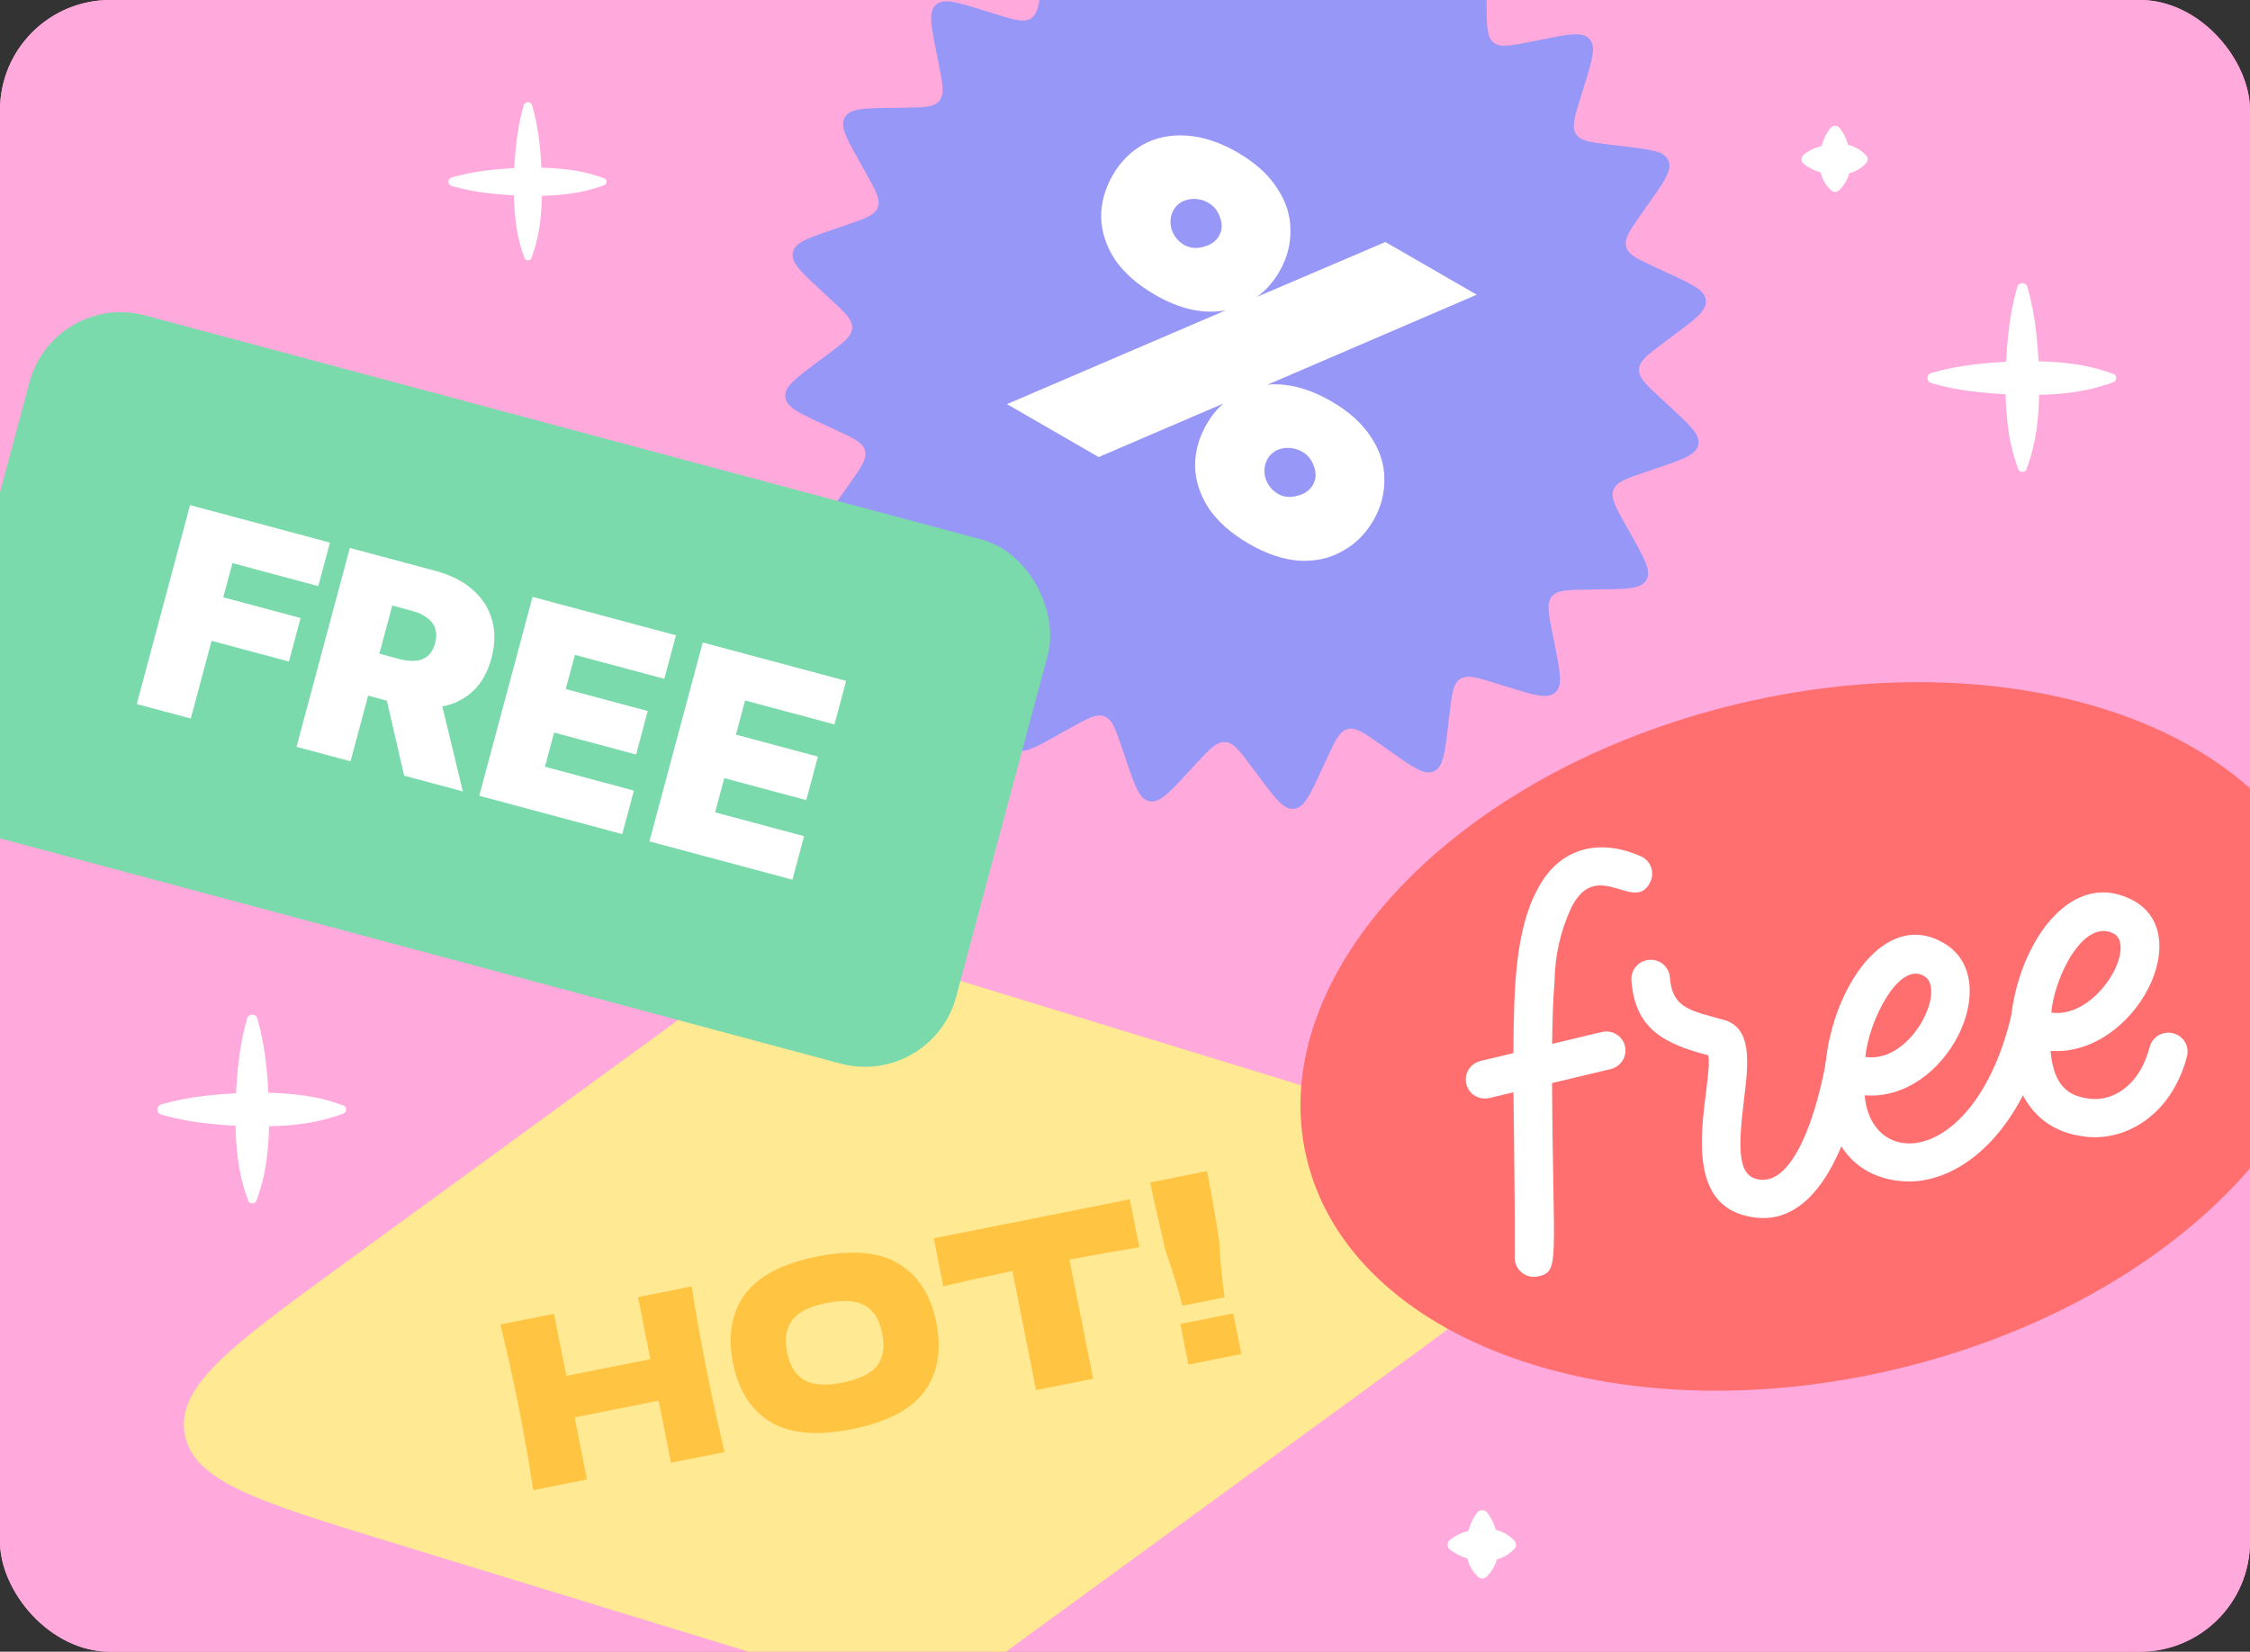
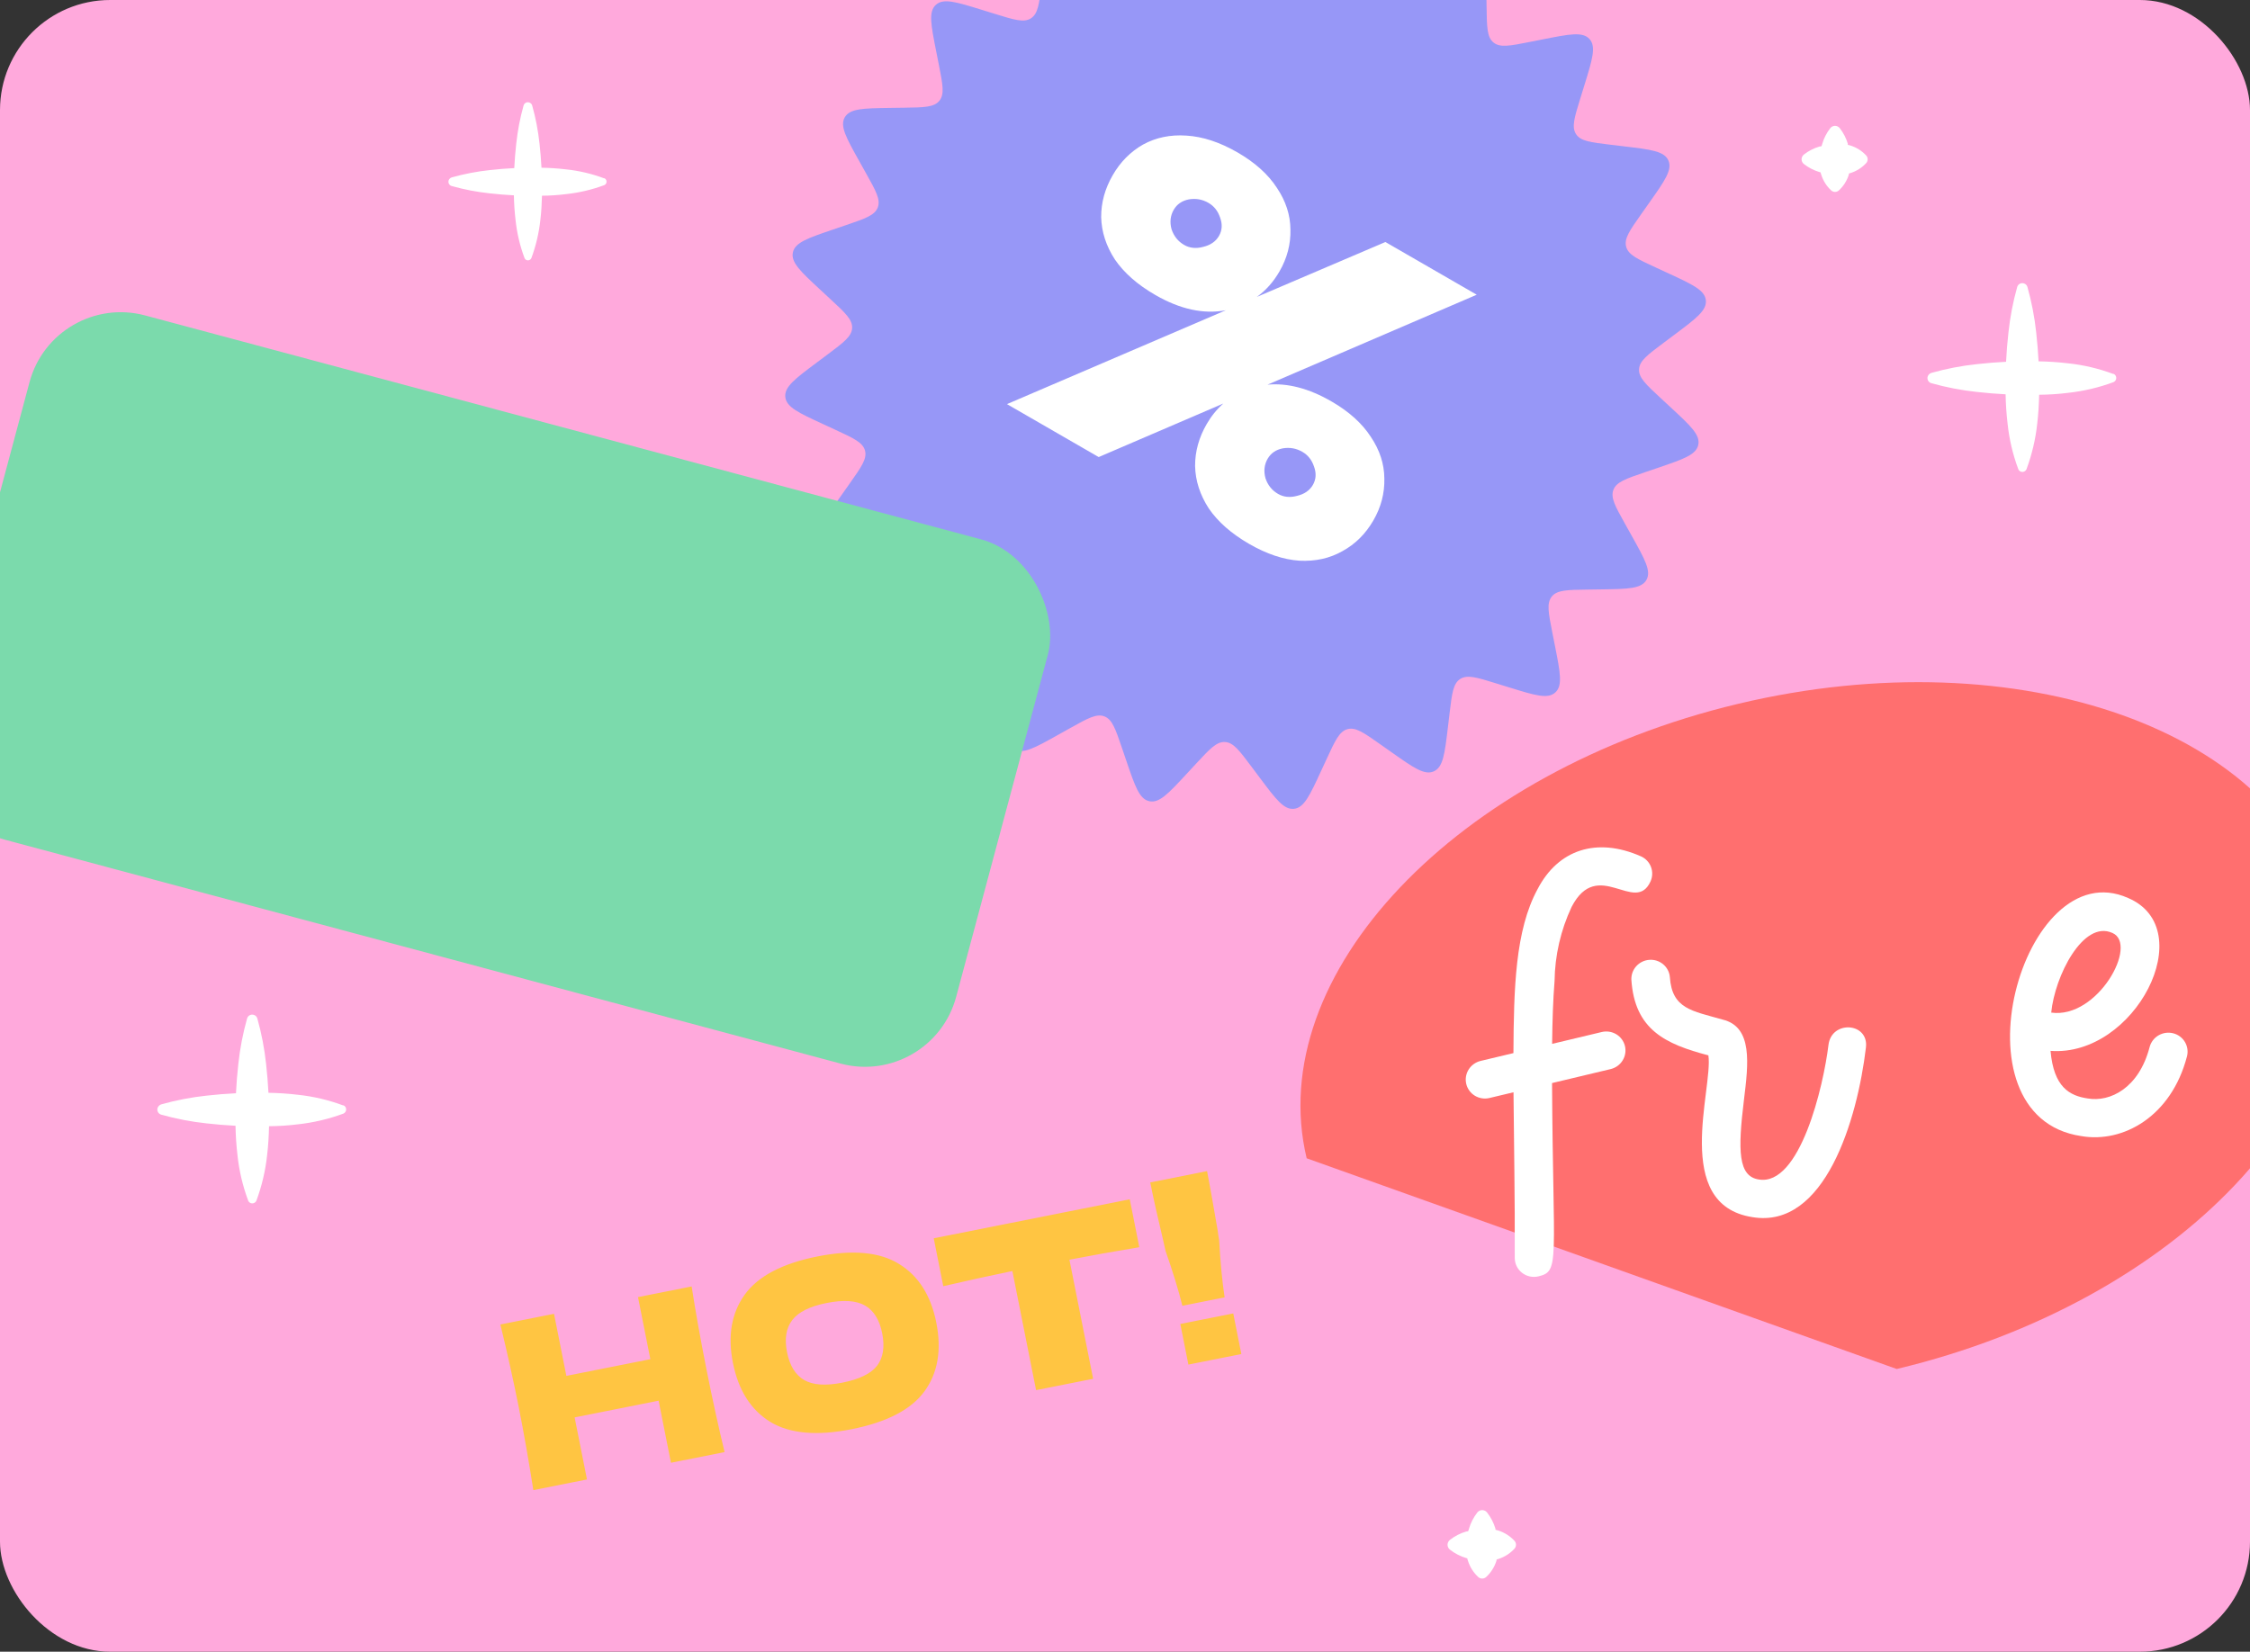
<svg xmlns="http://www.w3.org/2000/svg" width="286" height="210" viewBox="0 0 286 210" fill="none">
  <rect x="0" y="0" width="286" height="210" fill="#333333" stroke="none" />
  <g clip-path="url(#clip0_5289_11077)">
    <rect width="286" height="210" rx="14" fill="#FFA9DC" />
    <g clip-path="url(#clip1_5289_11077)">
-       <rect width="286" height="210" rx="10" fill="#FFA9DC" />
-       <path d="M93.54 124.335C97.505 121.444 99.487 119.998 101.815 119.607C104.143 119.217 106.489 119.935 111.181 121.373L170.273 139.479C186.961 144.592 195.305 147.148 196.328 153.243C197.351 159.338 190.3 164.48 176.196 174.762L126.257 211.172C122.292 214.063 120.309 215.508 117.981 215.899C115.653 216.29 113.307 215.571 108.615 214.134L49.523 196.028C32.836 190.915 24.492 188.358 23.468 182.263C22.445 176.168 29.497 171.027 43.6 160.745L93.54 124.335Z" fill="#FFE993" />
      <path d="M87.914 163.561C88.429 166.856 89.059 170.38 89.806 174.132C90.552 177.883 91.318 181.38 92.104 184.621L85.287 185.978L83.717 178.087L73.042 180.211L74.612 188.101L67.795 189.458C67.203 185.675 66.582 182.15 65.932 178.881C65.282 175.613 64.506 172.119 63.605 168.398L70.422 167.041L71.992 174.932L82.667 172.808L81.097 164.917L87.914 163.561ZM108.26 181.709C103.832 182.59 100.383 182.281 97.913 180.782C95.44 179.263 93.857 176.764 93.164 173.283C92.479 169.84 92.979 166.946 94.664 164.601C96.368 162.251 99.444 160.634 103.892 159.749C108.359 158.86 111.819 159.177 114.274 160.699C116.747 162.218 118.326 164.698 119.011 168.14C119.707 171.641 119.211 174.554 117.523 176.88C115.835 179.206 112.747 180.816 108.26 181.709ZM107.083 175.791C109.23 175.364 110.696 174.65 111.482 173.649C112.264 172.629 112.482 171.249 112.136 169.508C111.797 167.806 111.071 166.634 109.958 165.991C108.845 165.348 107.215 165.24 105.069 165.667C102.942 166.09 101.487 166.812 100.705 167.832C99.922 168.852 99.701 170.213 100.039 171.915C100.382 173.636 101.109 174.818 102.223 175.461C103.336 176.104 104.956 176.214 107.083 175.791ZM144.818 158.573C141.763 159.08 138.802 159.609 135.936 160.159L138.949 175.301L131.697 176.744L128.684 161.602C125.806 162.194 122.878 162.837 119.9 163.53L118.688 157.439L143.606 152.481L144.818 158.573ZM153.432 148.898C153.69 150.193 154.136 152.688 154.77 156.382C154.847 156.97 154.912 157.399 154.966 157.67C155.122 160.473 155.353 162.9 155.661 164.95L150.294 166.018C149.793 164.006 149.078 161.676 148.149 159.026L147.866 157.755C147.157 154.8 146.605 152.327 146.209 150.335L153.432 148.898ZM157.788 172.156L151.058 173.495L150.031 168.332L156.761 166.993L157.788 172.156Z" fill="#FFC542" />
-       <path d="M241.092 174.056C276.939 165.5 301.482 139.634 295.908 116.282C290.335 92.93 256.756 80.936 220.908 89.492C185.061 98.048 160.518 123.914 166.092 147.266C171.665 170.617 205.244 182.612 241.092 174.056Z" fill="#FF6F6F" />
+       <path d="M241.092 174.056C276.939 165.5 301.482 139.634 295.908 116.282C290.335 92.93 256.756 80.936 220.908 89.492C185.061 98.048 160.518 123.914 166.092 147.266Z" fill="#FF6F6F" />
      <path d="M208.573 108.872C202.976 106.408 198.052 107.991 195.423 113.084C192.604 118.305 192.421 125.618 192.374 133.893L188.203 134.888C187.57 135.039 187.022 135.433 186.68 135.981C186.337 136.53 186.229 137.19 186.378 137.815C186.527 138.44 186.922 138.979 187.475 139.314C188.028 139.65 188.695 139.753 189.328 139.602L192.383 138.873C192.431 145.205 192.575 152.067 192.542 159.925C192.541 160.292 192.623 160.654 192.784 160.984C192.945 161.314 193.179 161.603 193.47 161.829C193.76 162.055 194.1 162.213 194.462 162.291C194.824 162.369 195.2 162.364 195.561 162.277C198.318 161.619 197.411 160.513 197.283 137.703L204.726 135.927C205.359 135.776 205.907 135.383 206.249 134.834C206.591 134.285 206.699 133.625 206.55 133C206.401 132.375 206.007 131.836 205.453 131.501C204.9 131.166 204.234 131.062 203.601 131.213L197.292 132.719C197.325 129.771 197.412 127.086 197.602 124.735C197.643 121.48 198.381 118.267 199.768 115.307C203.081 108.912 207.85 116.347 209.797 112.072C210.064 111.484 210.086 110.817 209.856 110.217C209.627 109.617 209.165 109.133 208.573 108.872Z" fill="white" />
      <path d="M222.747 154.749C212.463 153.153 217.781 138.347 217.155 134.181C211.711 132.75 207.792 130.935 207.366 124.583C207.335 123.948 207.557 123.326 207.985 122.849C208.413 122.372 209.012 122.08 209.653 122.034C210.294 121.988 210.927 122.193 211.414 122.604C211.901 123.015 212.205 123.6 212.259 124.233C212.533 128.294 215.092 128.517 218.973 129.634C222.817 130.559 222.239 135.247 221.683 139.779C220.873 146.355 220.949 149.556 223.565 149.963C228.81 150.839 231.792 138.057 232.419 132.857C232.804 129.67 237.564 129.993 237.181 133.179C236.088 142.375 231.955 156.295 222.747 154.749Z" fill="white" />
-       <path d="M245.29 149.895C243.869 150.244 242.393 150.31 240.949 150.089C223.684 147.522 234.361 112.201 247.143 119.952C254.955 124.564 247.42 140.11 237.02 139.259C237.882 149.112 251.513 148.183 255.883 128.146C256.021 127.517 256.405 126.966 256.952 126.614C257.498 126.263 258.163 126.139 258.798 126.271C259.434 126.404 259.989 126.78 260.342 127.319C260.694 127.857 260.815 128.513 260.678 129.143C257.872 141.991 251.39 148.439 245.29 149.895ZM237.104 134.383C242.946 135.244 247.476 125.812 244.587 124.105C241.338 122.138 237.513 129.895 237.104 134.383Z" fill="white" />
      <path d="M264.537 144.442C247.721 141.944 257.101 108.181 270.503 114.172C279.757 118.119 271.372 134.415 260.646 133.61C261.05 138.258 263.101 139.322 265.357 139.658C268.235 140.16 271.886 138.327 273.239 133.13C273.402 132.506 273.808 131.97 274.368 131.64C274.929 131.311 275.597 131.214 276.227 131.371C276.857 131.528 277.397 131.926 277.727 132.479C278.057 133.031 278.152 133.691 277.989 134.315C275.996 141.959 269.857 145.373 264.537 144.442ZM260.734 128.743C266.625 129.579 271.875 120.051 268.5 118.613C264.775 116.943 261.174 124.138 260.734 128.743Z" fill="white" />
      <path d="M182.151 -4.77C185.13 -6.435 186.62 -7.267 187.742 -6.619C188.863 -5.972 188.887 -4.266 188.936 -0.853L188.961 0.931C188.997 3.467 189.015 4.735 189.845 5.407C190.675 6.079 191.919 5.833 194.406 5.341L196.157 4.995C199.505 4.332 201.179 4.001 202.045 4.964C202.912 5.926 202.408 7.556 201.399 10.816L200.872 12.522C200.122 14.944 199.748 16.156 200.329 17.051C200.911 17.947 202.17 18.097 204.688 18.398L206.46 18.61C209.849 19.014 211.543 19.217 212.07 20.4C212.597 21.583 211.613 22.978 209.647 25.767L208.618 27.225C207.157 29.298 206.426 30.334 206.702 31.366C206.979 32.397 208.13 32.929 210.432 33.993L212.052 34.742C215.149 36.174 216.698 36.89 216.834 38.178C216.969 39.466 215.603 40.489 212.871 42.533L211.442 43.603C209.411 45.122 208.396 45.882 208.34 46.949C208.284 48.015 209.215 48.877 211.075 50.6L212.384 51.813C214.888 54.132 216.14 55.292 215.87 56.559C215.601 57.825 213.986 58.376 210.755 59.476L209.066 60.051C206.665 60.869 205.465 61.278 205.082 62.275C204.7 63.272 205.318 64.379 206.555 66.593L207.425 68.151C209.09 71.13 209.922 72.62 209.274 73.742C208.627 74.863 206.921 74.888 203.508 74.936L201.724 74.961C199.188 74.997 197.92 75.015 197.248 75.845C196.576 76.675 196.822 77.919 197.314 80.406L197.66 82.157C198.323 85.505 198.654 87.179 197.691 88.046C196.729 88.912 195.099 88.408 191.839 87.399L190.133 86.872C187.711 86.122 186.499 85.748 185.604 86.329C184.708 86.911 184.558 88.17 184.257 90.688L184.045 92.46C183.641 95.849 183.438 97.543 182.255 98.07C181.072 98.597 179.677 97.613 176.889 95.647L175.43 94.618C173.357 93.157 172.321 92.426 171.29 92.702C170.258 92.979 169.726 94.13 168.662 96.432L167.913 98.052C166.481 101.149 165.765 102.698 164.477 102.834C163.189 102.969 162.166 101.603 160.122 98.871L159.052 97.442C157.533 95.411 156.773 94.396 155.706 94.34C154.64 94.284 153.778 95.215 152.055 97.075L150.842 98.384C148.523 100.888 147.363 102.14 146.096 101.87C144.83 101.601 144.279 99.986 143.179 96.755L142.604 95.066C141.786 92.665 141.377 91.465 140.38 91.082C139.383 90.7 138.276 91.318 136.062 92.555L134.504 93.425C131.525 95.09 130.035 95.922 128.913 95.274C127.792 94.627 127.768 92.921 127.719 89.508L127.694 87.724C127.658 85.188 127.64 83.92 126.81 83.248C125.98 82.576 124.737 82.822 122.249 83.314L120.498 83.66C117.15 84.323 115.476 84.654 114.61 83.691C113.743 82.729 114.247 81.099 115.256 77.839L115.783 76.133C116.533 73.711 116.907 72.499 116.326 71.604C115.744 70.708 114.485 70.558 111.967 70.257L110.195 70.045C106.806 69.641 105.112 69.438 104.585 68.255C104.058 67.072 105.042 65.677 107.008 62.889L108.037 61.43C109.498 59.357 110.229 58.321 109.953 57.289C109.676 56.258 108.525 55.726 106.223 54.662L104.603 53.913C101.506 52.481 99.957 51.765 99.822 50.477C99.686 49.189 101.052 48.166 103.784 46.122L105.213 45.052C107.244 43.533 108.259 42.773 108.315 41.706C108.371 40.64 107.441 39.778 105.58 38.055L104.271 36.842C101.767 34.523 100.516 33.363 100.785 32.096C101.054 30.83 102.669 30.279 105.9 29.179L107.589 28.604C109.99 27.786 111.19 27.377 111.573 26.38C111.955 25.383 111.337 24.276 110.1 22.062L109.23 20.504C107.565 17.525 106.733 16.035 107.381 14.913C108.028 13.792 109.734 13.768 113.147 13.719L114.931 13.694C117.467 13.658 118.735 13.64 119.407 12.81C120.079 11.98 119.833 10.736 119.341 8.249L118.995 6.498C118.332 3.15 118.001 1.476 118.964 0.61C119.926 -0.257 121.556 0.247 124.817 1.256L126.522 1.783C128.944 2.533 130.156 2.907 131.051 2.326C131.947 1.744 132.097 0.485 132.398 -2.033L132.61 -3.805C133.014 -7.194 133.217 -8.888 134.4 -9.415C135.583 -9.942 136.978 -8.958 139.767 -6.992L141.225 -5.963C143.298 -4.502 144.334 -3.771 145.366 -4.047C146.397 -4.324 146.929 -5.475 147.993 -7.777L148.742 -9.397C150.174 -12.494 150.89 -14.043 152.178 -14.178C153.466 -14.314 154.489 -12.948 156.533 -10.216L157.603 -8.787C159.122 -6.756 159.882 -5.741 160.949 -5.685C162.015 -5.629 162.877 -6.559 164.6 -8.42L165.813 -9.729C168.132 -12.233 169.292 -13.485 170.559 -13.215C171.825 -12.946 172.376 -11.331 173.476 -8.1L174.052 -6.411C174.869 -4.01 175.278 -2.81 176.275 -2.427C177.272 -2.045 178.379 -2.663 180.593 -3.9L182.151 -4.77Z" fill="#9797F7" />
      <path d="M169.244 51.037C171.464 52.319 173.132 53.82 174.247 55.541C175.382 57.227 175.955 58.994 175.966 60.839C176.011 62.704 175.547 64.478 174.576 66.16C173.585 67.876 172.271 69.181 170.634 70.075C169.03 70.988 167.204 71.392 165.156 71.287C163.128 71.147 161.004 70.437 158.783 69.155C156.529 67.853 154.818 66.35 153.649 64.643C152.534 62.923 151.954 61.13 151.91 59.265C151.899 57.419 152.388 55.638 153.379 53.922C153.962 52.913 154.667 52.041 155.494 51.308L139.656 58.111L127.997 51.381L155.814 39.448C152.998 39.975 150.008 39.325 146.846 37.499C144.591 36.198 142.88 34.694 141.712 32.988C140.597 31.267 140.017 29.474 139.972 27.609C139.961 25.764 140.451 23.983 141.442 22.267C142.413 20.585 143.7 19.287 145.304 18.373C146.942 17.48 148.775 17.102 150.803 17.241C152.884 17.366 155.052 18.08 157.306 19.381C159.527 20.663 161.195 22.165 162.31 23.885C163.444 25.572 164.017 27.338 164.028 29.184C164.073 31.049 163.61 32.823 162.638 34.505C161.861 35.851 160.9 36.933 159.754 37.752L176.1 30.77L187.708 37.472L161.121 48.904C163.676 48.675 166.384 49.385 169.244 51.037ZM150.517 31.14C151.224 31.548 152.028 31.631 152.93 31.39C153.866 31.167 154.538 30.703 154.946 29.996C155.354 29.29 155.401 28.509 155.086 27.655C154.806 26.82 154.312 26.199 153.606 25.791C152.832 25.344 151.996 25.198 151.099 25.353C150.236 25.527 149.6 25.968 149.192 26.674C148.765 27.415 148.672 28.236 148.914 29.138C149.209 30.026 149.743 30.694 150.517 31.14ZM162.455 62.796C163.161 63.204 163.966 63.287 164.868 63.045C165.804 62.823 166.475 62.358 166.883 61.652C167.291 60.945 167.338 60.165 167.024 59.31C166.743 58.475 166.25 57.854 165.543 57.446C164.769 56.999 163.934 56.853 163.037 57.008C162.174 57.183 161.538 57.623 161.13 58.33C160.703 59.07 160.61 59.891 160.852 60.794C161.146 61.682 161.681 62.349 162.455 62.796Z" fill="white" />
      <rect x="6.858" y="37" width="134" height="69" rx="12" transform="rotate(15 6.858 37)" fill="#7BDAAC" />
-       <path d="M17.383 89.513L24.16 64.224L41.942 68.988L40.459 74.52L29.543 71.596L28.378 75.942L38.208 78.576L36.726 84.108L26.896 81.474L24.249 91.353L17.383 89.513ZM37.691 94.955L44.467 69.665L55.383 72.59C57.26 73.093 58.811 73.875 60.035 74.935C61.26 75.996 62.091 77.273 62.529 78.766C62.967 80.26 62.946 81.904 62.465 83.699C61.98 85.51 61.167 86.929 60.027 87.956C58.895 88.985 57.52 89.623 55.902 89.868C54.291 90.116 52.523 89.982 50.596 89.466L44.076 87.719L45.506 82.384L50.643 83.761C51.449 83.977 52.163 84.062 52.784 84.017C53.416 83.966 53.943 83.758 54.367 83.395C54.799 83.035 55.111 82.496 55.303 81.78C55.497 81.056 55.498 80.425 55.307 79.888C55.126 79.346 54.776 78.89 54.257 78.522C53.748 78.147 53.091 77.852 52.284 77.636L49.864 76.987L44.556 96.794L37.691 94.955ZM55.619 87.318L58.831 100.619L51.373 98.621L48.309 85.359L55.619 87.318ZM60.918 101.178L67.694 75.889L85.921 80.772L84.438 86.305L73.078 83.261L71.913 87.607L82.335 90.4L80.853 95.932L70.431 93.139L69.266 97.486L80.577 100.517L79.095 106.049L60.918 101.178ZM82.549 106.975L89.326 81.685L107.552 86.569L106.07 92.101L94.709 89.057L93.544 93.403L103.967 96.196L102.484 101.728L92.062 98.936L90.897 103.282L102.209 106.313L100.726 111.845L82.549 106.975Z" fill="white" />
      <path d="M268.636 47.552C266.771 46.853 264.825 46.396 262.844 46.189C261.609 46.044 260.368 45.961 259.125 45.94C259.06 44.717 258.96 43.495 258.824 42.278C258.616 40.321 258.244 38.385 257.711 36.49C257.68 36.38 257.622 36.28 257.541 36.199C257.46 36.118 257.36 36.059 257.25 36.029C257.079 35.977 256.894 35.996 256.737 36.08C256.579 36.165 256.462 36.309 256.411 36.48L256.408 36.49C255.875 38.385 255.503 40.321 255.295 42.278C255.156 43.516 255.053 44.762 254.994 45.999C253.757 46.058 252.512 46.16 251.275 46.299C249.319 46.507 247.384 46.88 245.49 47.413C245.383 47.449 245.285 47.51 245.205 47.59C245.125 47.67 245.064 47.768 245.029 47.875C245.003 47.96 244.995 48.049 245.003 48.137C245.012 48.225 245.038 48.311 245.08 48.389C245.122 48.467 245.179 48.536 245.248 48.592C245.316 48.648 245.395 48.689 245.48 48.715L245.49 48.718C247.384 49.251 249.319 49.623 251.275 49.831C252.49 49.97 253.706 50.066 254.936 50.132C254.957 51.376 255.04 52.618 255.185 53.853C255.391 55.834 255.849 57.781 256.547 59.647C256.575 59.718 256.617 59.783 256.671 59.837C256.726 59.891 256.79 59.934 256.862 59.962C257.001 60.015 257.155 60.012 257.292 59.953C257.429 59.894 257.537 59.784 257.594 59.647C258.286 57.779 258.743 55.833 258.956 53.852C259.102 52.636 259.168 51.42 259.198 50.189C260.422 50.181 261.644 50.1 262.859 49.948C264.839 49.735 266.784 49.277 268.651 48.585C268.755 48.54 268.843 48.466 268.905 48.371C268.967 48.277 269 48.167 269 48.054C269 47.941 268.967 47.831 268.905 47.736C268.843 47.642 268.755 47.568 268.651 47.523L268.636 47.552Z" fill="white" />
      <path d="M43.636 140.552C41.772 139.854 39.825 139.396 37.844 139.189C36.609 139.044 35.368 138.961 34.125 138.94C34.06 137.717 33.96 136.495 33.824 135.278C33.616 133.321 33.244 131.385 32.711 129.49C32.68 129.38 32.622 129.28 32.541 129.199C32.46 129.118 32.36 129.059 32.25 129.028C32.079 128.977 31.894 128.996 31.737 129.08C31.579 129.165 31.462 129.309 31.411 129.48L31.408 129.49C30.875 131.385 30.503 133.321 30.295 135.278C30.156 136.515 30.053 137.762 29.994 138.999C28.757 139.058 27.512 139.16 26.275 139.299C24.319 139.507 22.384 139.88 20.49 140.413C20.383 140.449 20.285 140.51 20.205 140.59C20.125 140.67 20.064 140.768 20.029 140.875C20.003 140.96 19.994 141.049 20.003 141.137C20.012 141.225 20.038 141.311 20.08 141.389C20.122 141.467 20.179 141.536 20.248 141.592C20.316 141.647 20.395 141.689 20.48 141.715L20.49 141.718C22.384 142.251 24.319 142.623 26.275 142.831C27.491 142.97 28.706 143.066 29.936 143.132C29.957 144.376 30.04 145.618 30.185 146.853C30.391 148.834 30.849 150.781 31.547 152.647C31.575 152.718 31.617 152.783 31.672 152.837C31.726 152.891 31.79 152.934 31.862 152.962C32.001 153.015 32.155 153.012 32.292 152.953C32.429 152.894 32.537 152.784 32.594 152.647C33.286 150.779 33.743 148.833 33.956 146.852C34.102 145.636 34.168 144.42 34.198 143.189C35.422 143.181 36.645 143.1 37.859 142.948C39.839 142.735 41.784 142.277 43.651 141.585C43.755 141.54 43.843 141.466 43.905 141.372C43.967 141.277 44 141.167 44 141.054C44 140.941 43.967 140.83 43.905 140.736C43.843 140.642 43.755 140.568 43.651 140.523L43.636 140.552Z" fill="white" />
      <path d="M235.22 18.503C235.12 18.469 235.021 18.449 234.915 18.423C234.809 18.396 234.915 18.33 234.882 18.283C234.665 17.562 234.316 16.887 233.853 16.292C233.818 16.244 233.775 16.201 233.727 16.166C233.649 16.104 233.559 16.057 233.462 16.03C233.366 16.002 233.265 15.994 233.166 16.005C233.066 16.016 232.97 16.047 232.882 16.096C232.794 16.144 232.717 16.21 232.655 16.288L232.652 16.292C232.189 16.886 231.842 17.561 231.63 18.283C231.597 18.376 231.577 18.463 231.551 18.549C231.524 18.635 231.371 18.595 231.285 18.629C230.562 18.839 229.886 19.186 229.294 19.651C229.246 19.686 229.203 19.729 229.168 19.777C229.042 19.933 228.983 20.133 229.004 20.332C229.025 20.532 229.125 20.715 229.28 20.841L229.294 20.852C229.888 21.317 230.563 21.666 231.285 21.881C231.332 21.891 231.379 21.904 231.424 21.921C231.424 22.02 231.471 22.12 231.504 22.22C231.743 22.982 232.178 23.669 232.765 24.211C232.898 24.333 233.072 24.4 233.253 24.4C233.433 24.4 233.607 24.333 233.74 24.211C234.327 23.669 234.762 22.982 235.001 22.22C235.001 22.16 235.001 22.107 235.047 22.047L235.22 22C235.982 21.761 236.668 21.326 237.211 20.739C237.332 20.606 237.4 20.432 237.4 20.252C237.4 20.071 237.332 19.897 237.211 19.764C236.667 19.179 235.981 18.745 235.22 18.503Z" fill="white" />
      <path d="M76.796 22.675C75.234 22.09 73.604 21.706 71.945 21.534C70.91 21.412 69.871 21.342 68.829 21.325C68.775 20.3 68.692 19.277 68.578 18.258C68.404 16.619 68.092 14.997 67.646 13.411C67.62 13.318 67.571 13.234 67.503 13.167C67.435 13.099 67.351 13.05 67.259 13.024C67.116 12.981 66.961 12.996 66.83 13.067C66.698 13.138 66.6 13.259 66.556 13.402L66.554 13.411C66.108 14.997 65.796 16.619 65.622 18.258C65.505 19.294 65.42 20.338 65.37 21.374C64.334 21.423 63.291 21.509 62.255 21.626C60.617 21.8 58.996 22.112 57.41 22.558C57.32 22.588 57.239 22.639 57.172 22.706C57.105 22.774 57.054 22.855 57.024 22.946C57.003 23.017 56.995 23.091 57.003 23.165C57.01 23.239 57.032 23.31 57.067 23.375C57.102 23.441 57.15 23.498 57.207 23.545C57.265 23.592 57.331 23.627 57.402 23.649L57.41 23.651C58.996 24.098 60.617 24.41 62.255 24.584C63.273 24.7 64.291 24.78 65.321 24.835C65.339 25.877 65.408 26.917 65.53 27.952C65.703 29.611 66.086 31.242 66.671 32.804C66.694 32.864 66.73 32.918 66.775 32.964C66.82 33.009 66.874 33.045 66.934 33.068C67.051 33.113 67.18 33.11 67.294 33.061C67.409 33.011 67.5 32.919 67.547 32.804C68.127 31.24 68.51 29.61 68.688 27.951C68.811 26.933 68.866 25.914 68.891 24.884C69.916 24.877 70.94 24.809 71.957 24.681C73.615 24.503 75.244 24.119 76.808 23.54C76.894 23.502 76.968 23.44 77.02 23.361C77.072 23.282 77.1 23.19 77.1 23.095C77.1 23 77.072 22.908 77.02 22.829C76.968 22.75 76.894 22.688 76.808 22.65L76.796 22.675Z" fill="white" />
      <path d="M190.442 194.592C190.339 194.557 190.236 194.537 190.126 194.509C190.016 194.482 190.126 194.413 190.092 194.365C189.867 193.618 189.506 192.918 189.026 192.303C188.99 192.252 188.946 192.208 188.896 192.172C188.815 192.107 188.721 192.059 188.622 192.031C188.522 192.002 188.417 191.993 188.314 192.005C188.211 192.017 188.111 192.049 188.021 192.099C187.93 192.149 187.85 192.217 187.785 192.298L187.782 192.303C187.303 192.917 186.944 193.617 186.724 194.365C186.69 194.461 186.669 194.551 186.642 194.64C186.614 194.729 186.456 194.688 186.367 194.722C185.618 194.94 184.918 195.3 184.305 195.781C184.255 195.818 184.211 195.862 184.174 195.912C184.044 196.073 183.983 196.28 184.004 196.487C184.026 196.694 184.129 196.883 184.29 197.014L184.305 197.026C184.92 197.507 185.619 197.868 186.367 198.091C186.415 198.101 186.464 198.115 186.511 198.132C186.511 198.235 186.559 198.339 186.593 198.442C186.841 199.231 187.292 199.942 187.899 200.504C188.037 200.63 188.217 200.7 188.404 200.7C188.591 200.7 188.772 200.63 188.91 200.504C189.517 199.942 189.967 199.231 190.215 198.442C190.215 198.38 190.215 198.325 190.263 198.263L190.442 198.215C191.232 197.967 191.942 197.516 192.504 196.909C192.63 196.771 192.7 196.59 192.7 196.403C192.7 196.216 192.63 196.036 192.504 195.898C191.94 195.292 191.23 194.843 190.442 194.592Z" fill="white" />
    </g>
  </g>
  <defs>
    <clipPath id="clip0_5289_11077">
      <rect width="286" height="210" rx="14" fill="white" />
    </clipPath>
    <clipPath id="clip1_5289_11077">
      <rect width="286" height="210" rx="10" fill="white" />
    </clipPath>
  </defs>
</svg>